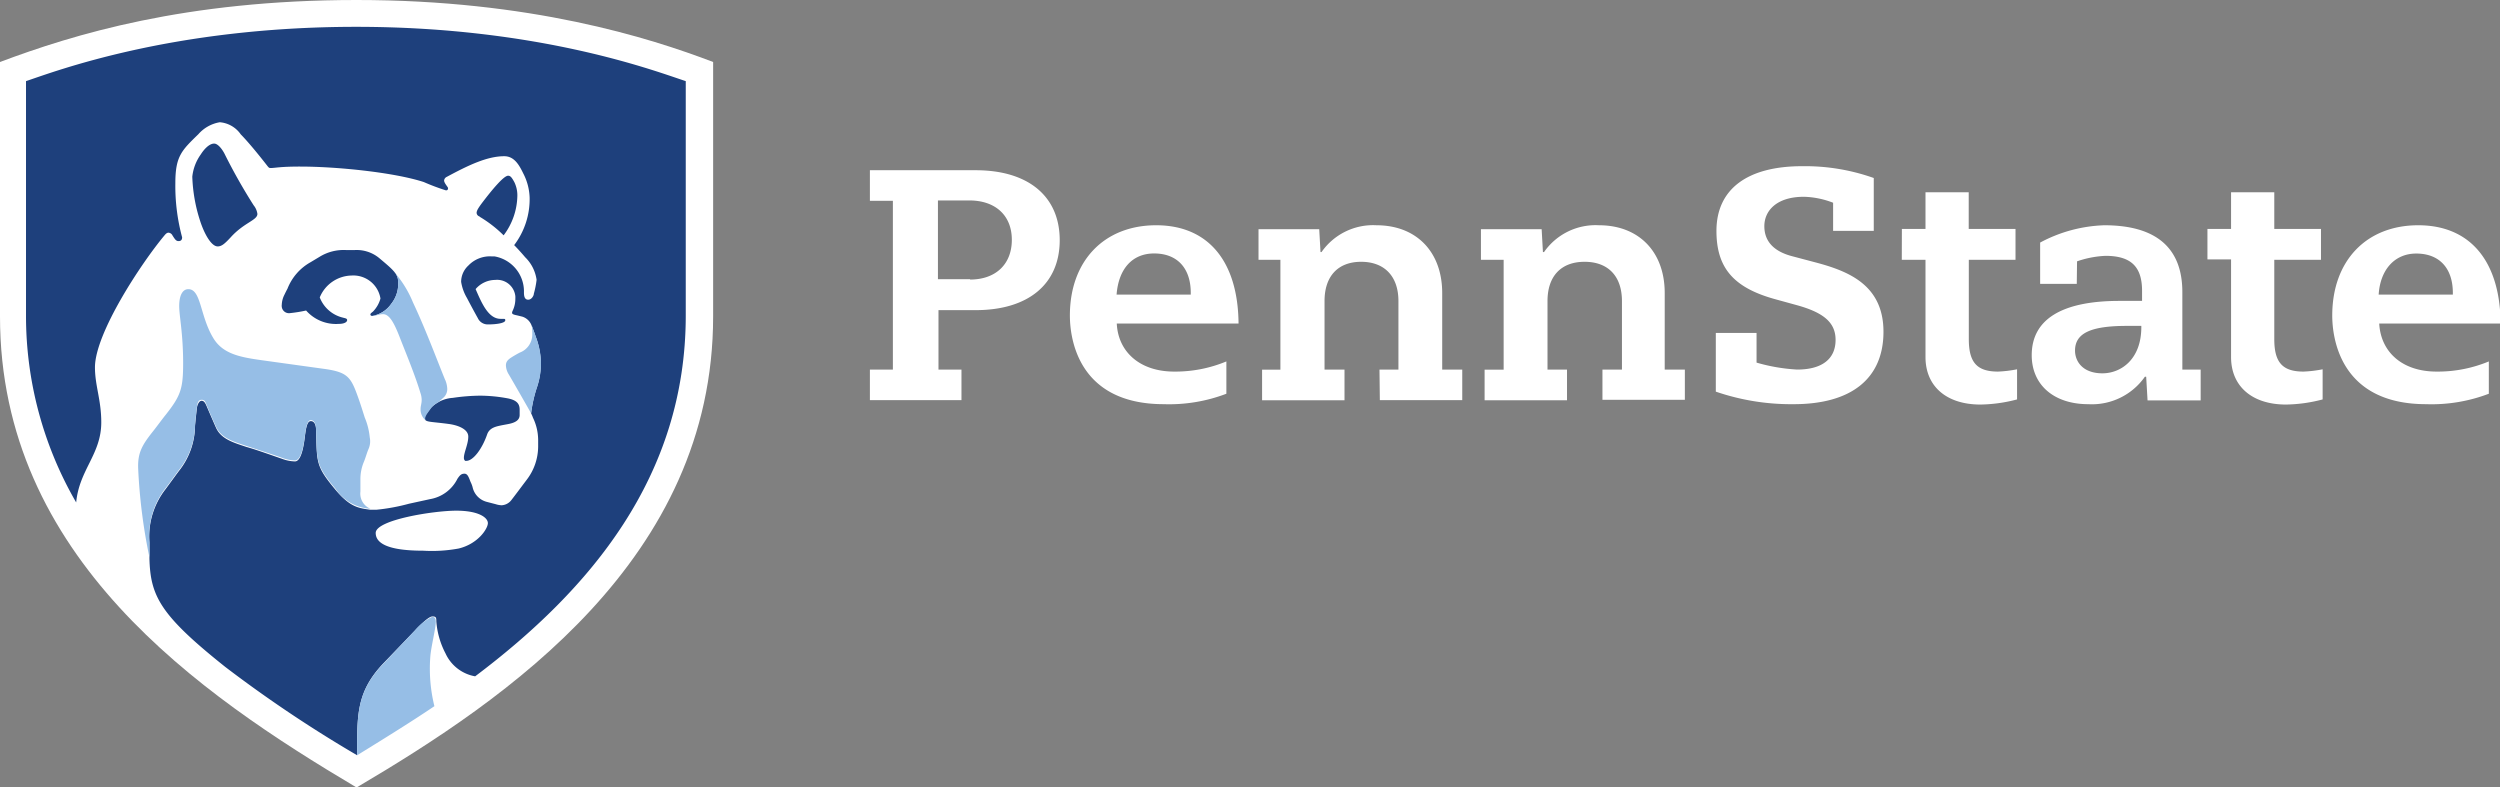
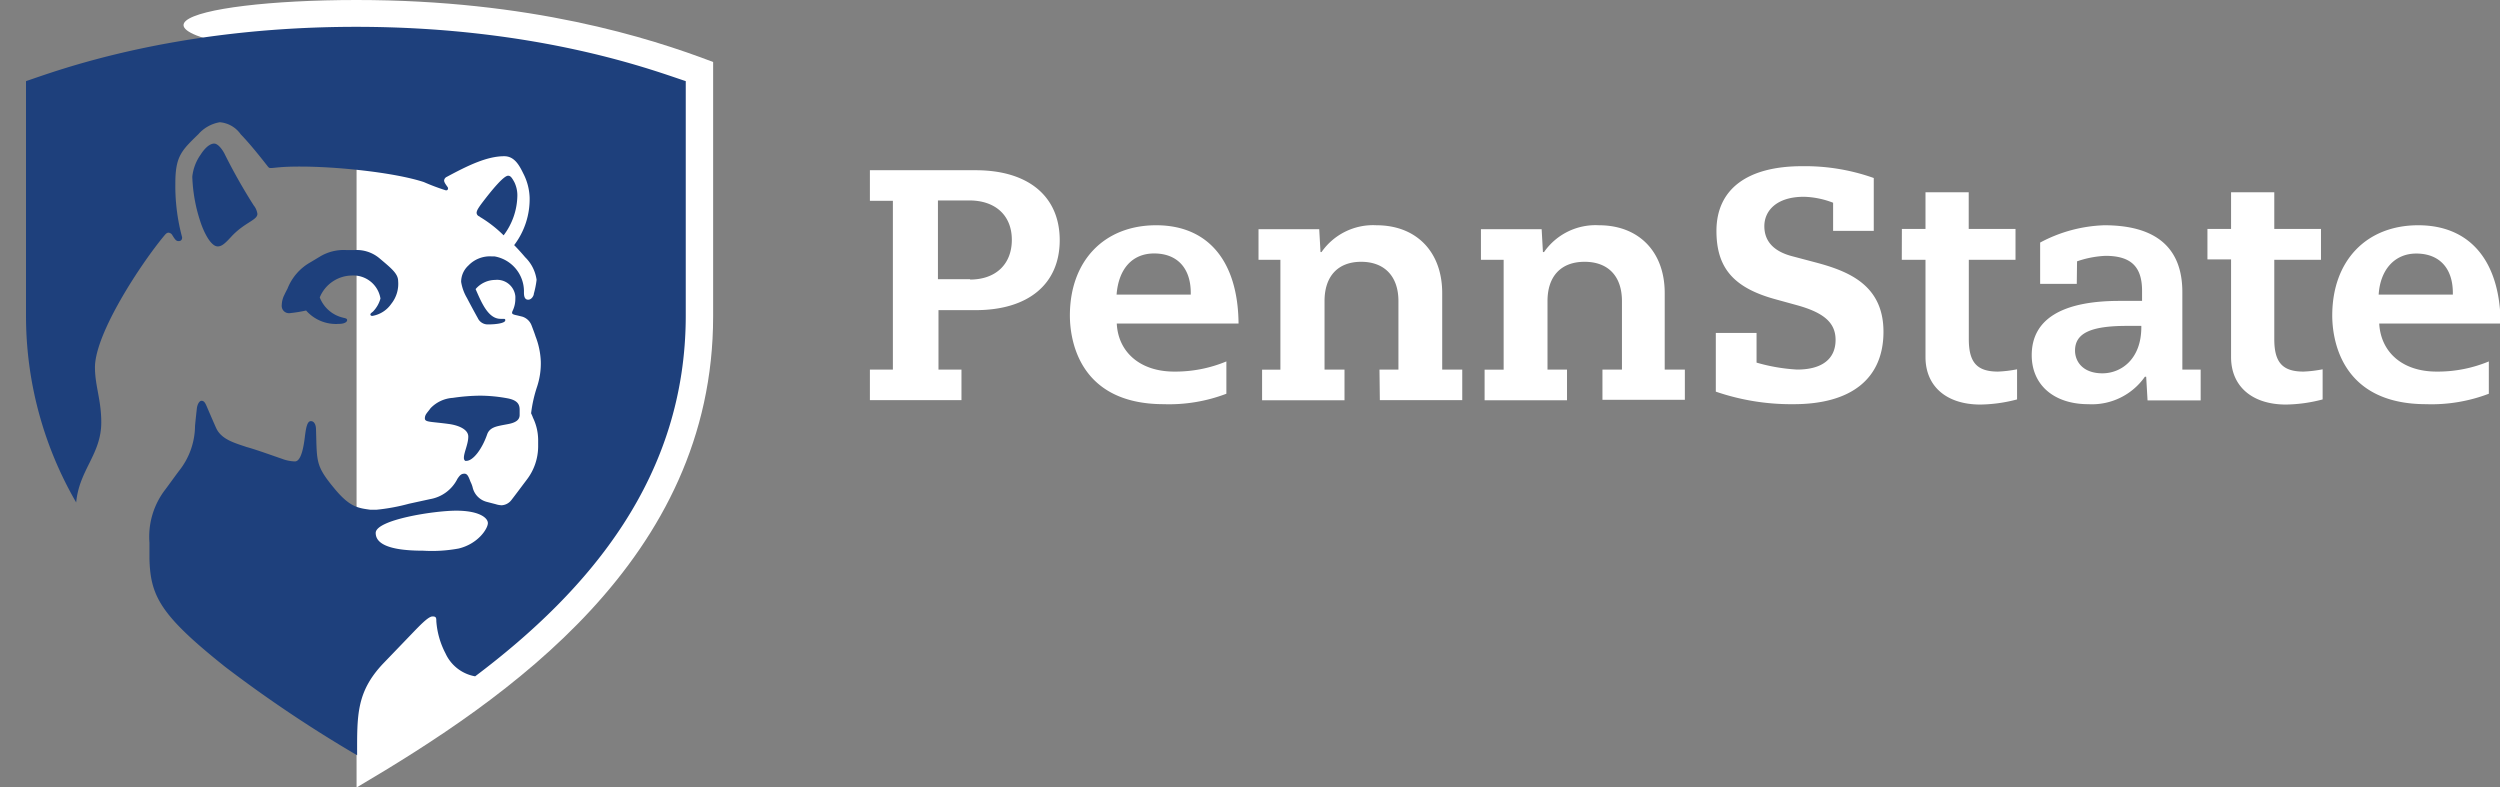
<svg xmlns="http://www.w3.org/2000/svg" id="Layer_1" data-name="Layer 1" viewBox="0 0 273.02 85.97">
  <rect x="0" y="0" width="273.02" height="85.97" fill="#808080" stroke="none" />
  <defs>
    <style>.cls-1{fill:#fff;}.cls-2{fill:#1e407c;}.cls-3{fill:#96bee6;}</style>
  </defs>
-   <path class="cls-1" d="M38.94,86C21.72,75.77,0,60.85,0,34.56V6.77C8,3.77,20.22,0,38.94,0,57.88,0,70.88,4.1,77.88,6.77V34.56C77.88,61.07,55.32,76.34,38.94,86Z" />
+   <path class="cls-1" d="M38.94,86V6.77C8,3.77,20.22,0,38.94,0,57.88,0,70.88,4.1,77.88,6.77V34.56C77.88,61.07,55.32,76.34,38.94,86Z" />
  <path class="cls-2" d="M50.66,50c0-.59.48-1.5.48-2.32S50,46.43,49,46.3c-2-.27-2.6-.18-2.6-.61s.26-.6.62-1.11a3.69,3.69,0,0,1,2.43-1.13,21.54,21.54,0,0,1,3-.24,16.79,16.79,0,0,1,2.92.28c1.19.21,1.38.71,1.38,1.27v.56c0,.56-.47.85-1.3,1l-.64.12c-.6.13-1.35.25-1.61,1-.57,1.64-1.56,2.92-2.3,2.89C50.83,50.37,50.66,50.27,50.66,50Zm1.72-26.36a.43.43,0,0,1-.33-.39c0-.25.21-.58.64-1.15,1-1.31,2.31-2.91,2.8-2.91.24,0,.39.16.69.72a3.31,3.31,0,0,1,.32,1.42A7.35,7.35,0,0,1,55,25.7,13.48,13.48,0,0,0,52.38,23.67ZM23.77,26.91c.44,0,.77-.29,1.43-1,1.48-1.63,2.91-1.85,2.91-2.55a1.9,1.9,0,0,0-.41-.94,61.53,61.53,0,0,1-3.19-5.65c-.34-.64-.78-1.09-1.12-1.09-.55,0-1.12.64-1.46,1.18A5.12,5.12,0,0,0,21,19.29a17.33,17.33,0,0,0,.84,4.79C22.32,25.58,23.09,26.91,23.77,26.91ZM41.55,32.6a3,3,0,0,0-3.15-2.51,3.84,3.84,0,0,0-3.48,2.39,3.6,3.6,0,0,0,2.54,2.21c.22.07.45.07.45.27s-.29.41-.9.41a4.34,4.34,0,0,1-3.58-1.46,15.34,15.34,0,0,1-1.8.29.79.79,0,0,1-.86-.71.61.61,0,0,1,0-.19,2.64,2.64,0,0,1,.3-1.13c.11-.23.23-.47.32-.63a5.68,5.68,0,0,1,2.52-2.9l1-.6a5,5,0,0,1,2.92-.73h.87a3.87,3.87,0,0,1,2.78.93c1.27,1.07,2,1.66,2,2.45a3.49,3.49,0,0,1-.75,2.49,3.14,3.14,0,0,1-2.07,1.32c-.16,0-.21-.08-.21-.17s.14-.19.28-.3A3.31,3.31,0,0,0,41.55,32.6ZM50.1,59.9a16,16,0,0,1-3.9.24c-4.42,0-5.17-1.08-5.17-1.94,0-1.43,6.33-2.43,8.8-2.43s3.45.77,3.45,1.36S52.23,59.38,50.1,59.9ZM24.61,72.84A142.52,142.52,0,0,0,39,82.48h0c0-4.33-.1-6.89,2.83-10l3.51-3.65c.84-.86,1.51-1.51,1.9-1.51s.41.15.41.53a8.93,8.93,0,0,0,1,3.5,4.39,4.39,0,0,0,3.24,2.51c12.55-9.45,23-21.82,23-39.41V8.86c-3.09-1-15.81-5.93-36-5.93S6,7.81,2.84,8.86V34.5A40.61,40.61,0,0,0,8.32,54.87c.33-3.57,2.74-5.25,2.74-8.75,0-2.45-.69-4-.69-6,0-3.7,5-11.3,7.58-14.4.08-.09.24-.31.45-.31a.53.53,0,0,1,.44.31c.26.4.38.61.66.61s.39-.16.39-.41A21.5,21.5,0,0,1,19.15,20c0-2.93.68-3.56,2.51-5.34A4,4,0,0,1,24,13.35a3.09,3.09,0,0,1,2.29,1.32c1.13,1.15,2.7,3.18,2.95,3.5.08.09.14.18.29.18.53,0,1-.16,3.23-.16,4.12,0,10.33.65,13.52,1.69a23.52,23.52,0,0,0,2.42.91c.21,0,.23-.14.23-.25s-.43-.54-.43-.83a.5.5,0,0,1,.3-.4c2.38-1.28,4.41-2.25,6.27-2.25,1.08,0,1.62.94,2.07,1.87a6.15,6.15,0,0,1,.7,2.65,8.3,8.3,0,0,1-1.69,5.19c.37.37.89.95,1.2,1.32a4.25,4.25,0,0,1,1.25,2.47,9.61,9.61,0,0,1-.3,1.51c0,.22-.25.67-.63.66s-.44-.39-.45-.72v-.26A3.88,3.88,0,0,0,54,28h-.3a3.25,3.25,0,0,0-2.55,1,2.42,2.42,0,0,0-.79,1.78A5,5,0,0,0,51,32.55c.24.47.85,1.6,1.18,2.19a1.19,1.19,0,0,0,1.08.69c1,0,1.92-.15,1.92-.45,0-.09,0-.16-.18-.16h-.33c-1.34,0-2.06-1.71-2.73-3.25a2.85,2.85,0,0,1,2.14-1,2,2,0,0,1,2.2,1.78,2.62,2.62,0,0,1,0,.28A3,3,0,0,1,56,33.91a.68.68,0,0,0-.08.24c0,.18.23.22.59.3l.53.13a1.59,1.59,0,0,1,1,.93c.12.31.38,1,.44,1.21a8.46,8.46,0,0,1,.58,2.77,8.12,8.12,0,0,1-.4,2.72A14.63,14.63,0,0,0,58,45.14a4.25,4.25,0,0,1,.21.49A5.67,5.67,0,0,1,58.77,48v.81a6,6,0,0,1-1.26,3.6c-.52.69-1.25,1.67-1.67,2.21a1.44,1.44,0,0,1-1.06.56,2.41,2.41,0,0,1-.65-.12l-1-.26a2.13,2.13,0,0,1-1.52-1.6,3,3,0,0,0-.22-.57c-.21-.54-.33-.9-.67-.9s-.5.17-.76.55a4.11,4.11,0,0,1-3,2.23l-2.29.5a21.7,21.7,0,0,1-3.58.66h-.63c-1.3-.18-2.22-.27-3.83-2.19-2.22-2.65-2-3-2.12-6.6,0-.4-.15-.89-.56-.89s-.54.75-.67,1.83c-.16,1.26-.45,2.57-1.07,2.57a4.2,4.2,0,0,1-1.4-.28c-.8-.27-2.81-1-3.87-1.29-1.43-.48-2.81-.86-3.36-2.13-.27-.6-.75-1.72-1-2.3-.17-.4-.3-.62-.57-.62s-.47.46-.51.82-.15,1.34-.2,1.92a8,8,0,0,1-1.77,4.94c-.48.64-.94,1.29-1.47,2a8.43,8.43,0,0,0-1.74,5.81v1.72C16.42,65.1,17.49,67.17,24.61,72.84Z" />
-   <path class="cls-3" d="M58.06,35.51h0c.12.31.38,1,.44,1.21a8.46,8.46,0,0,1,.58,2.77,8.12,8.12,0,0,1-.4,2.72A14.63,14.63,0,0,0,58,45.14c-.12-.23-2.28-4-2.45-4.27a2,2,0,0,1-.3-.95c0-.38.16-.61.62-.9.28-.18.64-.38.88-.51a2.11,2.11,0,0,0,1.38-2A5.55,5.55,0,0,0,58.06,35.51Zm-9.43,6a2.7,2.7,0,0,1,.21.88,1.25,1.25,0,0,1-.45,1.07l-.57.51a1.91,1.91,0,0,0-.77.64c-.36.51-.62.82-.62,1.11a.26.26,0,0,0,.1.22,1.53,1.53,0,0,1-.6-1.25c0-.39.12-.6.12-1a2.35,2.35,0,0,0-.14-.79c-.6-2-1.61-4.4-2.23-6s-1.14-2.59-1.85-2.59c-.4,0-.76.19-1.18.19a3.14,3.14,0,0,0,2.07-1.32,3.49,3.49,0,0,0,.75-2.49A1.55,1.55,0,0,0,43,29.64a12,12,0,0,1,2.11,3.41c1.35,2.86,2.51,6,3.5,8.43ZM16.32,60.87V59.15a8.43,8.43,0,0,1,1.74-5.81c.53-.7,1-1.35,1.47-2A8,8,0,0,0,21.3,46.4c.05-.58.15-1.52.2-1.92s.13-.82.51-.82.4.22.57.62c.24.58.72,1.7,1,2.3.55,1.27,1.93,1.65,3.36,2.13,1.06.34,3.07,1,3.87,1.29a4.2,4.2,0,0,0,1.4.28c.62,0,.91-1.31,1.07-2.57.13-1.08.29-1.83.67-1.83s.54.49.56.89c.13,3.58-.1,3.95,2.12,6.6a4.91,4.91,0,0,0,3.83,2.19,1.78,1.78,0,0,1-1.1-1.87V52.41a4.89,4.89,0,0,1,.39-2c.15-.35.33-1,.49-1.36a2.09,2.09,0,0,0,.14-1.28,7.43,7.43,0,0,0-.55-2.18c-.19-.6-.46-1.47-.72-2.19-.8-2.24-1.13-2.77-3.81-3.13l-5.41-.75c-3-.43-5.37-.57-6.59-2.59-1.47-2.41-1.32-5.35-2.73-5.35-.67,0-1,.75-1,1.84s.43,3,.43,6.23c0,2.79-.26,3.56-1.88,5.62-.43.53-1,1.32-1.36,1.77-1.21,1.52-1.74,2.37-1.67,4.14A60.71,60.71,0,0,0,16.32,60.87ZM47,71.64c.1-1.12.59-3,.59-3.74h0c0-.38-.12-.53-.41-.53a5.48,5.48,0,0,0-1.9,1.51l-3.46,3.65C38.9,75.59,39,78.15,39,82.48h0c3.25-2,6.23-3.86,8.44-5.36A17.12,17.12,0,0,1,47,71.64Z" />
  <path class="cls-1" d="M259.83,35.33h13.26c-.06-6.83-3.34-10.73-9-10.73s-9.39,3.87-9.39,9.86c0,2.27.74,9.68,10.26,9.68A17.55,17.55,0,0,0,271.8,43V39.47a14.52,14.52,0,0,1-5.71,1.11C262.35,40.58,260,38.45,259.83,35.33Zm-18.76-7h2.58V39c0,3.19,2.3,5.18,6,5.18a16.42,16.42,0,0,0,4-.56V40.33a13.4,13.4,0,0,1-2.09.25c-2.29,0-3.19-1-3.19-3.54V28.37h5.1V25h-5.1V21h-4.72V25h-2.58Zm-14.24.21a10.92,10.92,0,0,1,3.1-.6c2.79,0,4,1.18,4,3.82v1.1h-2.47c-6.27,0-9.58,2-9.58,5.93,0,3.25,2.43,5.35,6.18,5.35a7.06,7.06,0,0,0,6.18-3h.14l.15,2.59h5.8V40.36h-2V31.9c0-4.84-2.87-7.3-8.53-7.3a15.88,15.88,0,0,0-7,1.89V31h4Zm-19.14-.17h2.59V39c0,3.19,2.29,5.18,6,5.18a16.42,16.42,0,0,0,4-.56V40.33a13.27,13.27,0,0,1-2.08.25c-2.3,0-3.19-1-3.19-3.54V28.37h5.1V25H215V21h-4.72V25H207.7ZM191.83,39.6V36.36h-4.45v6.41a25.32,25.32,0,0,0,8.5,1.37c6.32,0,9.81-2.81,9.81-7.91s-3.81-6.61-7.37-7.56L195.79,28c-2.06-.52-3.11-1.63-3.11-3.3S194,21.49,197,21.49a9.45,9.45,0,0,1,3.19.65v3.07h4.44V19.44a22.4,22.4,0,0,0-7.82-1.29c-6,0-9.36,2.51-9.36,7.07,0,4.07,1.9,6.24,6.54,7.49l2.18.6c3,.82,4.29,1.92,4.29,3.81,0,2.09-1.49,3.24-4.2,3.24A19.74,19.74,0,0,1,191.83,39.6ZM122,35.33h13.26c-.06-6.83-3.34-10.73-9-10.73s-9.42,3.87-9.42,9.86c0,2.27.74,9.68,10.26,9.68A17.55,17.55,0,0,0,133.93,43V39.47a14.52,14.52,0,0,1-5.71,1.11c-3.71,0-6.11-2.13-6.26-5.25Zm28.69,8.37h9V40.36H157.5V32c0-4.5-2.82-7.4-7.18-7.4a6.86,6.86,0,0,0-6,2.93h-.11l-.14-2.5h-6.63v3.34h2.39v12h-2v3.34h9V40.36h-2.18V32.88c0-2.72,1.47-4.29,4-4.29s4.07,1.57,4.07,4.29v7.48h-2.07ZM95,43.7h10V40.36h-2.51V33.87h4.06c5.75,0,9.18-2.85,9.18-7.64s-3.43-7.64-9.18-7.64H95v3.34h2.51V40.36H95Zm134.61-2.93c-2.2,0-3-1.34-3-2.48,0-1.89,1.69-2.7,5.65-2.7h1.59v.18C233.83,39.23,231.65,40.77,229.59,40.77Zm30.16-8.6c.17-2.71,1.74-4.48,4.1-4.48,2.54,0,4,1.61,4,4.3v.18Zm-137.83,0c.22-2.83,1.73-4.49,4.1-4.49,2.53,0,4,1.61,4,4.3v.19Zm-16-1.68h-3.51v-8.6h3.42c2.87,0,4.65,1.65,4.65,4.3s-1.74,4.34-4.57,4.34ZM175,43.66h9v-3.3h-2.2V32c0-4.5-2.82-7.4-7.18-7.4a6.85,6.85,0,0,0-6,2.93h-.12l-.14-2.5h-6.63v3.34h2.48v12h-2.08v3.34h9V40.36H169V32.88c0-2.72,1.48-4.29,4.05-4.29s4.08,1.57,4.08,4.29v7.48H175Z" />
</svg>